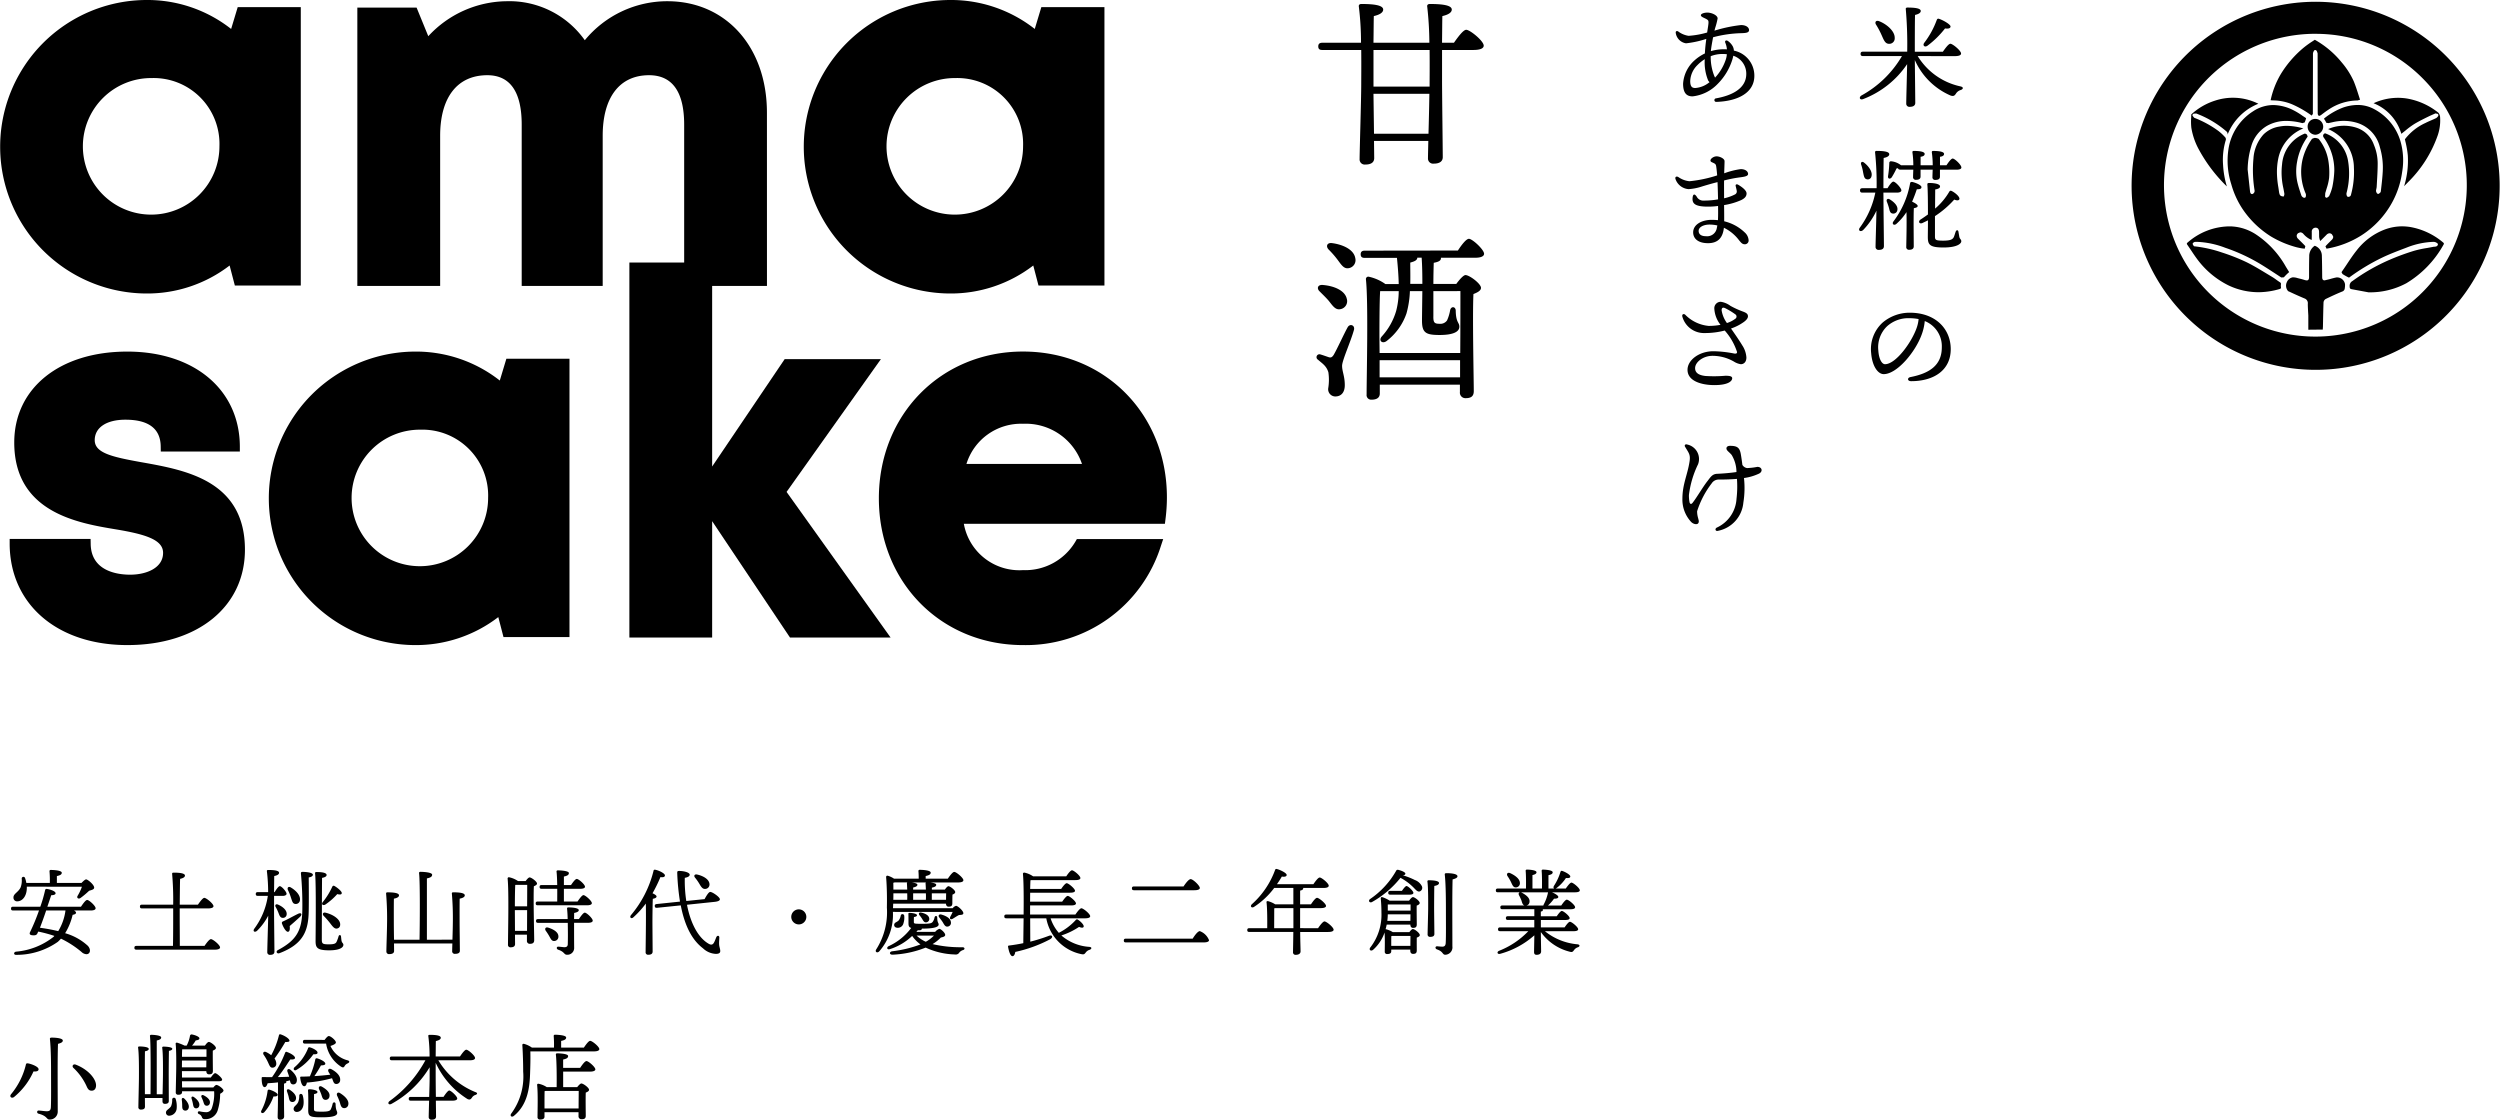
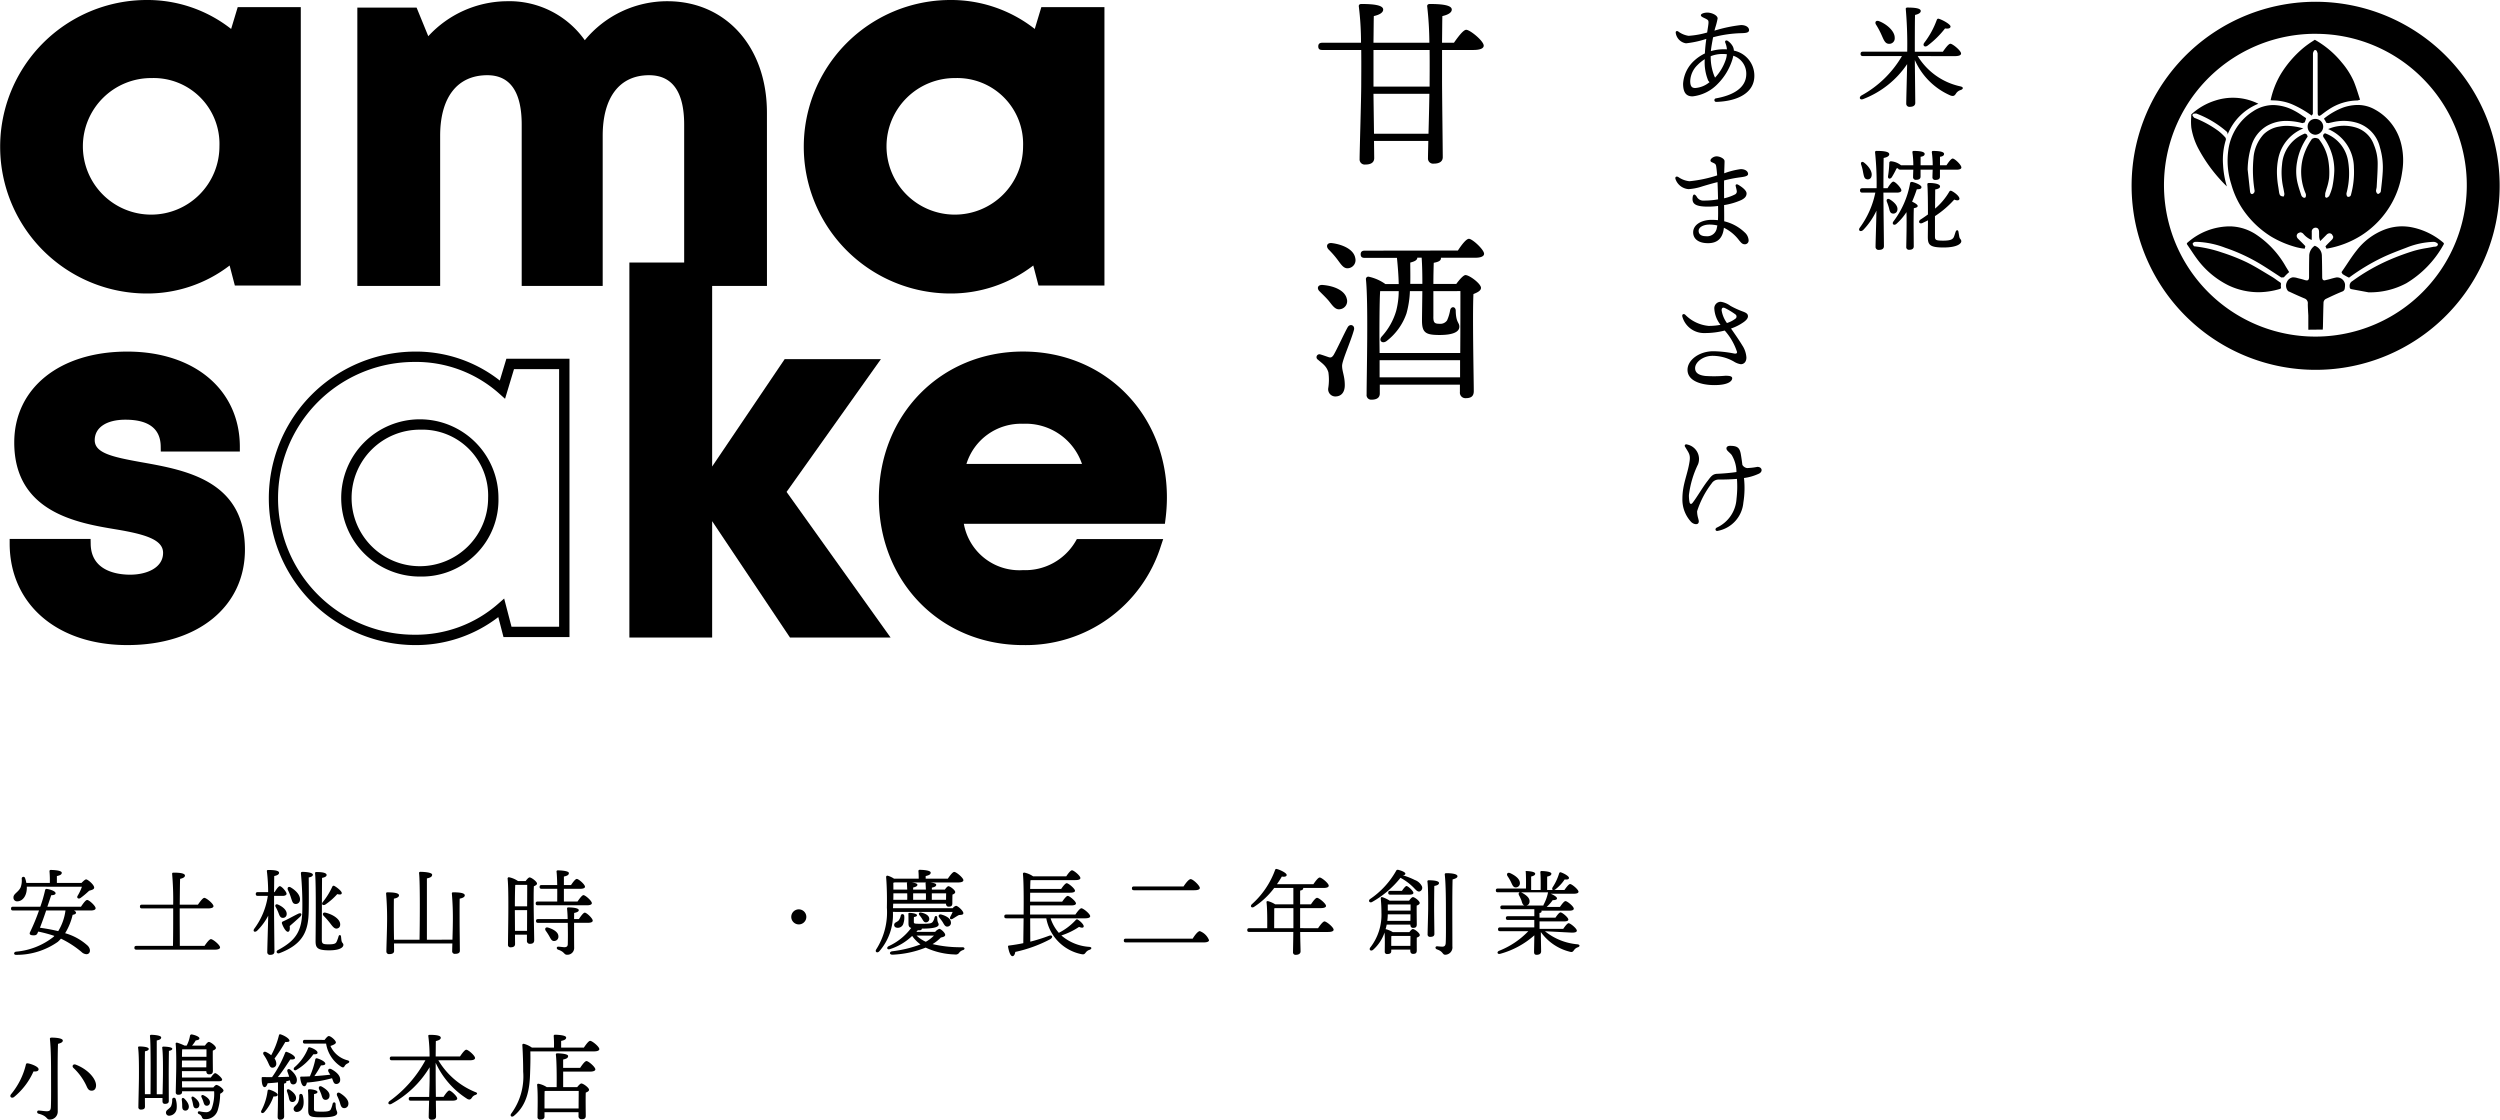
<svg xmlns="http://www.w3.org/2000/svg" width="282.704" height="126.614" viewBox="0 0 282.704 126.614">
  <g data-name="グループ 27">
    <g data-name="グループ 26">
      <g data-name="グループ 8">
        <path data-name="パス 2" d="M9.157 102.533c.234-.349.531-.764.7-.764.221 0 .955.669.955.938 0 .158-.2.253-.552.253H8.374c.128.076.225.16.225.255s-.1.193-.385.234a6.954 6.954 0 01-.849 2.079 6.367 6.367 0 012.544 1.405c.424.427.3.97-.136.97a.874.874 0 01-.559-.258 10.97 10.97 0 00-2.319-1.5 4.432 4.432 0 01-.362.364 8.124 8.124 0 01-4.688 1.468c-.327.022-.327-.31-.03-.362a7.937 7.937 0 004.248-1.682l.084-.1a15.594 15.594 0 00-1.819-.489c-.033.065-.063.117-.084.171-.089.234-.266.277-.6.245-.243-.022-.34-.139-.258-.329a22.623 22.623 0 001.024-2.473H1.478c-.136 0-.23-.041-.23-.212s.093-.214.23-.214h3.081a15.579 15.579 0 00.543-1.873.161.161 0 01.191-.139c.533.084.992.288.992.489 0 .149-.2.223-.492.223l-.437 1.3zm-6.125-2.267v.214c-.032.84-.466 1.416-1.054 1.446a.408.408 0 01-.455-.4c-.037-.468.539-.6.81-1.182a2.219 2.219 0 00.123-.979.193.193 0 01.377-.074 3.125 3.125 0 01.145.552h2.657a11.725 11.725 0 00-.037-1.31.135.135 0 01.152-.158c.182 0 1.234.03 1.234.318 0 .212-.221.3-.552.375v.775h2.787c.195-.2.407-.4.524-.4.18 0 .916.606.907.94-.015.2-.266.253-.576.349a9.152 9.152 0 01-.979.821c-.234.149-.45-.022-.323-.245a5.551 5.551 0 00.492-1.033zm4.367 2.694h-2.18a44.129 44.129 0 01-.7 1.951q1.056.143 2.066.383a5.933 5.933 0 00.818-2.323z" />
      </g>
      <g data-name="グループ 9">
        <path data-name="パス 3" d="M23.129 106.963c.234-.349.552-.764.725-.764.221 0 1.031.658 1.031.938 0 .147-.182.253-.615.253h-8.839c-.141 0-.234-.041-.234-.212s.093-.214.234-.214h4.129c.013-.541.024-1.511.024-3.1v-1.139h-3.525c-.141 0-.234-.041-.234-.212s.093-.212.234-.212h3.525a34.245 34.245 0 00-.117-3.462c-.013-.108.041-.16.147-.16.673 0 1.3.063 1.3.331 0 .18-.212.3-.546.372-.022.416-.03 1.81-.043 2.919h2.057c.245-.353.554-.769.723-.769.225 0 1.035.66 1.035.94 0 .147-.191.253-.619.253h-3.2v1c0 .6.013 2.447.013 3.235z" />
      </g>
      <g data-name="グループ 10">
        <path data-name="パス 4" d="M30.99 103.014c0 .756.043 4.131.043 4.59 0 .245-.149.372-.489.372a.291.291 0 01-.32-.31c0-.435.084-3.044.106-4.12a6.723 6.723 0 01-1.265 1.713c-.266.227-.522.045-.3-.253a8.208 8.208 0 001.522-3.7h-1.128c-.139 0-.236-.041-.236-.212s.1-.212.236-.212h1.163a19.892 19.892 0 00-.141-2.356c-.017-.1.043-.147.141-.147.682 0 1.236.061 1.236.318 0 .182-.212.3-.546.364-.009.34-.009 1.074-.022 1.821h.067c.2-.333.446-.673.585-.673.212 0 .764.639.764.864 0 .158-.234.234-.4.234h-1.013zm.491.193a4.837 4.837 0 00-.31-.652c-.106-.19.013-.37.264-.264.515.223 1.024.628.983 1.1a.419.419 0 01-.483.4c-.25-.022-.339-.277-.453-.585zm3.9-4.294c0 .171-.212.268-.47.31.009 1.1.022 2.492 0 3.761-.03 2.17-.535 3.757-3.3 4.8-.288.119-.479-.193-.173-.351 2.068-1.107 2.719-2.183 2.75-4.569a37.859 37.859 0 00-.16-4.1c-.009-.119.054-.171.173-.171.43.001 1.18.077 1.18.321zm-1.462 4.772c-.479.446-.818.734-1.158 1.033.03.3.022.628-.195.65s-.518-.468-.682-.938a.179.179 0 01.089-.223c.593-.255 1.076-.554 1.743-.875.364-.171.5.075.204.353zm-1.362-3.047c-.106-.234.052-.446.318-.288.606.353 1.119.918 1.044 1.44a.469.469 0 01-.565.424c-.275-.041-.329-.353-.465-.745a5.55 5.55 0 00-.331-.831zm6.271 6.219c0 .214-.275.608-1.607.608-1.373 0-1.535-.31-1.535-1.054 0-.437.076-6.465-.054-7.6-.017-.147 0-.2.182-.2.725 0 1.111.117 1.119.329 0 .19-.255.288-.513.331-.017.552-.03 6.452-.03 6.963 0 .481.076.554.81.554.712 0 .8-.139.894-.362a4.153 4.153 0 00.195-.554c.061-.18.242-.18.273.022.015.108.033.331.054.468.052.293.215.282.215.495zm-2.332-4.844a7.959 7.959 0 001.076-1.737c.043-.085.119-.149.225-.1.34.182.894.639.849.829-.017.16-.2.182-.509.1a7.189 7.189 0 01-1.362 1.193c-.266.139-.461-.051-.279-.284zm1.96 2.386c.054.307-.052.541-.34.6s-.492-.212-.8-.619a8.964 8.964 0 00-.7-.8c-.195-.191-.106-.448.2-.372.8.189 1.534.669 1.64 1.191z" />
      </g>
      <g data-name="グループ 11">
        <path data-name="パス 5" d="M51.163 106.261c.022-.7.043-1.479.043-1.81a33.332 33.332 0 00-.106-3.386.126.126 0 01.139-.16c.628 0 1.319.052 1.319.34 0 .193-.236.31-.576.375-.017.53-.009 2.406-.009 2.726 0 .554.03 2.821.03 3.164 0 .245-.191.351-.543.351a.288.288 0 01-.327-.32c0-.126.009-.446.022-.853h-6.6l.009.844c0 .242-.191.359-.543.359a.291.291 0 01-.329-.307c0-.383.076-2.514.076-3.111a33.811 33.811 0 00-.106-3.406c-.013-.108.041-.16.136-.16.63 0 1.321.052 1.321.34 0 .193-.236.31-.576.375-.017.53-.009 2.416-.009 2.735s.009 1.163.022 1.908h2.886c.03-1.587.074-6.539-.054-7.52-.013-.106.054-.158.16-.158.191 0 1.319.032 1.319.329 0 .247-.245.34-.593.416v6.933z" />
      </g>
      <g data-name="グループ 12">
        <path data-name="パス 6" d="M59.438 99.636c.147-.2.327-.416.448-.416.212 0 .84.47.84.693 0 .136-.173.232-.355.307-.074 1.288.037 5.411.037 6.093 0 .329-.195.416-.491.416a.32.32 0 01-.331-.364v-.669h-1.351l.009 1.052c0 .247-.158.375-.5.375a.271.271 0 01-.3-.31c0-1.171.117-6.028-.043-7.466a.147.147 0 01.149-.149 2.8 2.8 0 011.033.437zm-1.171.437c-.032.457-.045 1.661-.045 2.416h1.386c.009-1.044.009-1.992.009-2.427h-1.3zm1.332 5.194l.009-2.351h-1.386v.16l.013 2.191zm1.213-2.895c-.139 0-.234-.043-.234-.214s.1-.212.234-.212h2.2c0-.427.009-.938 0-1.438h-1.758c-.141 0-.234-.041-.234-.212s.093-.212.234-.212h1.758c-.013-.628-.037-1.2-.076-1.514-.013-.1.052-.149.149-.149.178 0 1.245.033 1.245.307 0 .236-.236.32-.563.394v.961h.805c.217-.32.492-.693.652-.693.212 0 .929.628.929.883 0 .149-.2.234-.543.234h-1.843v1.438h1.542c.225-.329.513-.723.671-.723.212 0 .948.65.948.905 0 .16-.2.245-.554.245zm4.655 1.555c.221-.34.509-.723.66-.723.212 0 .9.647.9.905 0 .158-.212.242-.509.242h-1.6c0 .875 0 1.94.009 2.813a.764.764 0 01-.81.8c-.351 0-.266-.329-.979-.563-.256-.087-.212-.364 0-.353s.563.065.712.065c.225-.011.342-.1.355-.331a37.15 37.15 0 00.009-1.7l-.009-.725h-3.356c-.141 0-.234-.041-.234-.212s.093-.212.234-.212h3.343a13.128 13.128 0 00-.063-1.128c-.022-.141.022-.193.145-.193.567 0 1.174.087 1.174.31 0 .182-.275.266-.522.318l-.009.693zm-2.815 2.481c-.275.011-.381-.266-.552-.565a6.734 6.734 0 00-.381-.587c-.152-.223-.035-.455.275-.359.574.18 1.141.5 1.15.979a.485.485 0 01-.493.534z" />
      </g>
      <g data-name="グループ 13">
-         <path data-name="パス 7" d="M73.821 101.639c-.03.546-.043 2.345-.043 2.685 0 .3.022 2.927.022 3.28 0 .234-.158.362-.492.362a.273.273 0 01-.3-.31c0-.682.063-3.791.024-5.482a10.484 10.484 0 01-1.407 1.555c-.223.223-.479.02-.275-.245a12.338 12.338 0 002.544-4.976c.017-.117.063-.171.182-.16.4.065 1.115.407 1.115.641 0 .182-.2.245-.509.193a15.681 15.681 0 01-.894 1.83c.234.106.457.245.457.364-.006.146-.19.219-.424.263zm3.865.671c.416 2.174 1.31 3.759 2.451 4.411.288.171.479.106.606-.141.1-.169.191-.446.258-.6.106-.234.349-.2.34.043s-.035.522-.022.756c.009.288.128.513.128.767 0 .234-.182.32-.5.32a2.257 2.257 0 01-1.451-.628c-1.234-.938-2.063-2.525-2.514-4.857l-2.683.275c-.136.013-.242-.02-.255-.188-.019-.152.065-.217.2-.236l2.65-.277a26.309 26.309 0 01-.31-3.2c-.009-.236.035-.266.234-.266.483 0 1.174.158 1.174.424 0 .16-.182.288-.554.353a14.96 14.96 0 00.169 2.62l2.068-.212c.195-.364.459-.8.628-.81.2-.035 1.067.541 1.1.81.022.147-.169.264-.576.307zm.907-3.068c-.16-.2-.067-.413.243-.349.66.147 1.355.52 1.394 1.076a.5.5 0 01-.5.552c-.3.011-.446-.245-.65-.587a5.678 5.678 0 00-.486-.692z" />
-       </g>
+         </g>
      <g data-name="グループ 14">
        <path data-name="パス 8" d="M89.477 103.684a.852.852 0 11.855.851.857.857 0 01-.855-.851z" />
      </g>
      <g data-name="グループ 15">
        <path data-name="パス 9" d="M100.972 103.119a6.291 6.291 0 01-1.546 4.463c-.242.245-.53.043-.327-.245a7.807 7.807 0 001.191-4.707c.022-.981.009-2.28-.085-3.43 0-.128.052-.191.191-.171a2.617 2.617 0 01.7.331h2.794c0-.288-.009-.6-.032-.842a.135.135 0 01.152-.158c.182 0 1.234.03 1.234.318 0 .223-.234.31-.567.385v.3h2.505c.236-.351.554-.766.728-.766.221 0 1.031.671 1.031.935 0 .162-.191.258-.619.258h-3.153c.31.03.7.106.7.264 0 .182-.195.258-.492.323v.223h1.47c.128-.193.3-.385.4-.385.195 0 .771.437.771.663 0 .137-.152.223-.31.286-.015.31-.015.777-.015.959 0 .329-.145.405-.424.405-.221 0-.288-.182-.3-.34h-5.965l-.022.511h6.753a.744.744 0 01.372-.268c.2 0 .831.565.831.831.009.2-.266.191-.5.212-.234.119-.513.312-.712.427-.236.128-.385 0-.249-.266a4.887 4.887 0 00.249-.511zm4.779 2.256a1.122 1.122 0 01.47-.34c.158 0 .663.437.663.682 0 .16-.162.234-.489.3a4.893 4.893 0 01-.94.745 14 14 0 003.365.353c.288-.011.331.245.089.318a.876.876 0 00-.418.268.473.473 0 01-.5.232 8.326 8.326 0 01-3.315-.777 11.363 11.363 0 01-3.713.8c-.407.03-.429-.329-.074-.383a13.582 13.582 0 003.2-.775 4.175 4.175 0 01-.94-.961 6.477 6.477 0 01-2.514 1.492c-.31.106-.424-.171-.158-.329a6.648 6.648 0 002.566-2.068c-.264-.074-.31-.234-.31-.541 0-.225 0-.769-.009-1-.013-.13.022-.162.145-.162.16 0 .825.065.825.269 0 .106-.121.169-.342.2-.013.106-.013.457-.013.574.013.182.045.193.97.193s1.044-.074 1.163-.225a1.241 1.241 0 00.212-.509c.063-.214.3-.193.3.041.009.606.16.554.16.777 0 .247-.424.459-1.819.459h-.076v.03c-.043.117-.106.182-.459.152l-.169.188zm-4.59-5.589c-.052.019-.106.03-.145.041.009.266.009.522.009.769h1.565l-.032-.673a.116.116 0 01.054-.136zm-.136 1.234c0 .247 0 .489-.009.734h1.574a9.979 9.979 0 000-.734zm1.226 2.525a2.04 2.04 0 01-.084.853.655.655 0 01-.8.5.308.308 0 01-.243-.383c.063-.234.318-.223.522-.459a1.408 1.408 0 00.221-.563.2.2 0 01.383.053zm2.449-2.949c-.009-.268-.024-.5-.033-.673a.121.121 0 01.054-.136h-1.661c.305.03.682.106.682.264s-.195.247-.483.312v.234zm0 1.158a6.888 6.888 0 000-.734h-1.44v.734zm-1.046 4.049a3.736 3.736 0 001.037.693 3.8 3.8 0 00.916-.693zm1.429-1.927a.381.381 0 01-.37.424c-.225.011-.31-.19-.44-.394a2.882 2.882 0 00-.31-.424c-.115-.16-.039-.342.2-.288.442.096.888.3.919.683zm.288-2.856v.734h1.607l.013-.734zm2.161 3.272a.42.42 0 01-.4.489c-.245.022-.364-.225-.522-.489-.106-.182-.266-.364-.394-.546-.152-.182-.054-.4.234-.329.526.148 1.05.425 1.081.876z" />
      </g>
      <g data-name="グループ 16">
        <path data-name="パス 10" d="M121.639 104.046c.071-.076.139-.128.245-.052.31.191.725.606.658.8-.043.136-.221.147-.522.02a7.827 7.827 0 01-2 .968 5.341 5.341 0 003.153 1.29c.331.033.294.234.052.331a.826.826 0 00-.446.307c-.139.18-.2.255-.524.18a5.058 5.058 0 01-3.939-4.047h-1.823l.013 2.642a18.982 18.982 0 002.076-.65c.446-.18.552.171.136.394a15.326 15.326 0 01-3.908 1.416c-.039.245-.136.481-.318.481-.225 0-.4-.489-.5-1.065-.013-.1.03-.128.115-.139a19.62 19.62 0 001.611-.266c0-.541.02-1.609.033-2.813h-1.949c-.141 0-.234-.041-.234-.212s.093-.212.234-.212h1.949c.022-1.8.009-3.772-.076-4.6a.144.144 0 01.149-.147 2.7 2.7 0 011 .424h3.75c.212-.318.492-.682.65-.682.2 0 .948.617.948.875 0 .147-.182.234-.567.234h-4.972l-.106.02c-.013.2-.022.565-.035.981h3.505c.212-.31.479-.65.628-.65.2 0 .924.608.94.851 0 .141-.182.223-.567.223h-4.506l-.009 1.013h3.63c.216-.31.483-.65.628-.65.2 0 .931.606.931.851 0 .141-.182.225-.554.225h-4.634v1.033h5.121c.225-.329.522-.712.682-.712.212 0 .992.637.992.894 0 .147-.169.242-.6.242h-3.876a4.7 4.7 0 00.929 1.643 6.68 6.68 0 001.907-1.441z" />
      </g>
      <g data-name="グループ 17">
        <path data-name="パス 11" d="M134.869 106.145c.242-.394.593-.851.81-.851a1.8 1.8 0 011.039 1.022c0 .147-.18.253-.615.253h-8.784c-.143 0-.236-.041-.236-.212s.093-.212.236-.212zm-1.035-5.9c.264-.4.6-.831.81-.831.264 0 1.035.734 1.035 1 0 .149-.195.255-.619.255h-6.825c-.141 0-.234-.043-.234-.214s.093-.212.234-.212z" />
      </g>
      <g data-name="グループ 18">
        <path data-name="パス 12" d="M149.049 104.962c.234-.351.559-.766.725-.766.227 0 1.033.66 1.033.938 0 .147-.178.255-.617.255h-3.163c.013 1.191.043 1.916.043 2.2 0 .227-.188.385-.543.385a.28.28 0 01-.31-.32c0-.318.022-1.042.035-2.267h-4.974c-.139 0-.236-.043-.236-.214s.1-.212.236-.212h2.021c.009-.756.009-2.226-.076-2.9-.022-.128.045-.191.2-.149a2.959 2.959 0 01.779.351h2.053v-1.851h-2.166a8.858 8.858 0 01-2.28 2.139c-.266.171-.479-.052-.258-.288a9.606 9.606 0 002.635-3.876c.039-.115.093-.149.212-.115.349.085 1.107.446 1.1.669 0 .18-.236.236-.546.18-.136.247-.331.546-.552.864h4.121c.234-.342.543-.756.712-.756.225 0 1.022.66 1.022.924 0 .162-.19.258-.606.258h-2.289a.11.11 0 01.009.054c0 .117-.115.2-.349.245v1.552h1.225c.23-.34.518-.734.691-.734.221 0 1.013.652 1.013.916 0 .149-.2.247-.611.247h-2.319v2.267zm-2.789 0v-2.267h-2.061a.952.952 0 01-.106.019l-.009 2.248z" />
      </g>
      <g data-name="グループ 19">
        <path data-name="パス 13" d="M160.765 100.17a.436.436 0 01-.2.628c-.3.106-.522-.266-.877-.587a5.981 5.981 0 00-1.319-.946 11.018 11.018 0 01-3.218 2.737c-.275.147-.479-.152-.212-.342a9.52 9.52 0 002.93-3.172.2.2 0 01.234-.128c.416.1.842.286.818.446-.009.1-.128.182-.3.171a7.961 7.961 0 011.364.533 1.449 1.449 0 01.78.66zm-1.394 5.24c.136-.182.288-.353.394-.353.2 0 .788.448.788.682 0 .139-.169.223-.342.288-.009.427 0 1.2 0 1.438 0 .331-.149.4-.424.4-.243 0-.31-.193-.31-.362v-.119h-2.152v.182c0 .225-.158.318-.455.318a.251.251 0 01-.279-.286c0-.511.03-1.394-.022-2.152a4.558 4.558 0 01-1.3 1.962c-.247.2-.513 0-.31-.268a6.009 6.009 0 001.256-3.949c0-.5-.022-1.011-.074-1.576-.009-.117.043-.193.182-.162a3.622 3.622 0 01.819.394h2.2c.136-.191.318-.4.437-.4.191 0 .766.437.766.66 0 .139-.16.234-.342.3-.013.552.009 1.821.009 2.118 0 .331-.149.4-.424.4-.234 0-.3-.191-.3-.362v-.011h-2.677a4.958 4.958 0 01-.128.522h.022a2.625 2.625 0 01.788.331zm.119-1.28l.009-.734h-2.566a5.942 5.942 0 01-.054.734zm-2.557-1.851v.691h2.578v-.691zm.286-1.109c-.136 0-.234-.043-.234-.214s.1-.212.234-.212h1.31c.182-.264.394-.541.524-.552.18.011.777.563.777.777 0 .139-.18.2-.45.2zm2.271 5.792c0-.37.009-.84.009-1.128h-2.053l-.11.022c-.011.171-.011.617-.011.8v.307zm2.683-4.248c0 .446.03 2.579.03 2.9 0 .234-.169.329-.479.329a.262.262 0 01-.288-.286c0-.331.063-2.419.063-2.908 0-.383.022-2.332-.084-3.055a.126.126 0 01.139-.152c.5 0 1.171.054 1.171.31 0 .171-.2.277-.53.331-.014.466-.023 2.192-.023 2.532zm2.642-3.631c0 .169-.195.266-.552.362-.054 1.788-.024 5.09-.024 7.574a.837.837 0 01-.8.946c-.349 0-.212-.362-.946-.606-.245-.1-.2-.362.03-.351.212.02.416.041.576.041.234 0 .364-.1.385-.416.043-.745.022-2.577.022-3.674 0-.775 0-2.927-.128-4.047-.013-.128.039-.171.212-.171.621 0 1.221.098 1.221.343z" />
      </g>
      <g data-name="グループ 20">
-         <path data-name="パス 14" d="M174.705 105.304a6.782 6.782 0 003.674 1.479c.327.043.275.255.063.331a.846.846 0 00-.435.307c-.149.214-.225.279-.5.2a5.706 5.706 0 01-3.265-2.226c.009 1.161.03 1.9.03 2.191 0 .227-.158.385-.513.385-.212 0-.284-.117-.284-.32 0-.3.017-.916.03-1.884a9.609 9.609 0 01-3.845 2.087c-.31.1-.446-.182-.158-.329a9.282 9.282 0 003.324-2.226h-3.192c-.136 0-.234-.045-.234-.212s.1-.216.234-.216h3.867v-.84h-2.977c-.139 0-.236-.041-.236-.212s.1-.212.236-.212h2.981v-.79h-3.609c-.139 0-.236-.041-.236-.212s.1-.212.236-.212h2.5c-.221-.065-.273-.318-.357-.587-.076-.182-.16-.372-.258-.554s-.043-.318.084-.351h-2.479c-.141 0-.234-.041-.234-.212s.093-.212.234-.212h3.174c.009-.652.009-1.546-.035-1.981a.136.136 0 01.149-.162c.182 0 1.076.045 1.076.3 0 .171-.182.258-.457.323v1.522h1.076c.009-.652.009-1.546-.035-1.981-.009-.108.043-.162.141-.162.182 0 1.106.045 1.106.3 0 .193-.191.266-.479.331v1.513h.647c-.084-.046-.106-.152-.03-.3a5.981 5.981 0 00.734-1.565c.03-.1.1-.173.212-.128.353.117.916.435.907.628-.009.16-.173.2-.492.171a4.576 4.576 0 01-1.052 1.128.407.407 0 01-.13.065h1.161c.217-.31.492-.673.641-.673.2 0 .94.619.948.864 0 .149-.16.234-.576.234h-2.577c.342.128.712.364.721.511s-.158.212-.485.212a4.747 4.747 0 01-.682.769h1.5c.212-.31.478-.66.628-.66.2 0 .938.606.938.853 0 .147-.158.232-.552.232h-3.112a.19.19 0 01.022.065c0 .117-.076.169-.234.193v.533h1.8c.195-.288.437-.6.574-.6.195 0 .886.576.886.81 0 .136-.149.212-.53.212h-2.726v.84h2.681c.206-.3.461-.639.608-.639.2 0 .929.6.929.842 0 .139-.151.225-.554.225zm-4.231-6.232c-.145-.234-.009-.457.288-.342.589.268 1.111.663 1.111 1.132a.464.464 0 01-.483.487c-.273 0-.37-.275-.53-.617a5.377 5.377 0 00-.386-.66zm1.5 1.832a.666.666 0 01.115.041c.5.268.927.608.873 1.035a.439.439 0 01-.34.416h1.908a.286.286 0 01.03-.106 4.869 4.869 0 00.483-1.321.17.17 0 01.017-.065z" />
+         <path data-name="パス 14" d="M174.705 105.304a6.782 6.782 0 003.674 1.479c.327.043.275.255.063.331a.846.846 0 00-.435.307c-.149.214-.225.279-.5.2a5.706 5.706 0 01-3.265-2.226c.009 1.161.03 1.9.03 2.191 0 .227-.158.385-.513.385-.212 0-.284-.117-.284-.32 0-.3.017-.916.03-1.884a9.609 9.609 0 01-3.845 2.087c-.31.1-.446-.182-.158-.329a9.282 9.282 0 003.324-2.226h-3.192c-.136 0-.234-.045-.234-.212s.1-.216.234-.216h3.867v-.84h-2.977c-.139 0-.236-.041-.236-.212s.1-.212.236-.212h2.981v-.79h-3.609c-.139 0-.236-.041-.236-.212s.1-.212.236-.212h2.5c-.221-.065-.273-.318-.357-.587-.076-.182-.16-.372-.258-.554s-.043-.318.084-.351h-2.479c-.141 0-.234-.041-.234-.212s.093-.212.234-.212h3.174c.009-.652.009-1.546-.035-1.981c.182 0 1.076.045 1.076.3 0 .171-.182.258-.457.323v1.522h1.076c.009-.652.009-1.546-.035-1.981-.009-.108.043-.162.141-.162.182 0 1.106.045 1.106.3 0 .193-.191.266-.479.331v1.513h.647c-.084-.046-.106-.152-.03-.3a5.981 5.981 0 00.734-1.565c.03-.1.1-.173.212-.128.353.117.916.435.907.628-.009.16-.173.2-.492.171a4.576 4.576 0 01-1.052 1.128.407.407 0 01-.13.065h1.161c.217-.31.492-.673.641-.673.2 0 .94.619.948.864 0 .149-.16.234-.576.234h-2.577c.342.128.712.364.721.511s-.158.212-.485.212a4.747 4.747 0 01-.682.769h1.5c.212-.31.478-.66.628-.66.2 0 .938.606.938.853 0 .147-.158.232-.552.232h-3.112a.19.19 0 01.022.065c0 .117-.076.169-.234.193v.533h1.8c.195-.288.437-.6.574-.6.195 0 .886.576.886.81 0 .136-.149.212-.53.212h-2.726v.84h2.681c.206-.3.461-.639.608-.639.2 0 .929.6.929.842 0 .139-.151.225-.554.225zm-4.231-6.232c-.145-.234-.009-.457.288-.342.589.268 1.111.663 1.111 1.132a.464.464 0 01-.483.487c-.273 0-.37-.275-.53-.617a5.377 5.377 0 00-.386-.66zm1.5 1.832a.666.666 0 01.115.041c.5.268.927.608.873 1.035a.439.439 0 01-.34.416h1.908a.286.286 0 01.03-.106 4.869 4.869 0 00.483-1.321.17.17 0 01.017-.065z" />
      </g>
      <g data-name="グループ 21">
        <path data-name="パス 15" d="M3.213 120.257c.3.052 1.15.349 1.15.658 0 .171-.16.277-.576.247a7.857 7.857 0 01-2.191 2.884c-.269.212-.565-.022-.353-.3a8.247 8.247 0 001.674-3.313c.03-.176.097-.219.296-.176zm3.889-2.59c0 .169-.171.277-.543.372-.067 1.788-.03 5.121-.03 7.615a.9.9 0 01-.918.948c-.383 0-.225-.4-1.247-.663-.243-.061-.2-.383.03-.359.355.03.682.082.9.082.3 0 .435-.106.457-.435.043-.745.022-2.875.022-3.973 0-.775 0-2.5-.128-3.759-.009-.128.061-.16.212-.16.52.001 1.245.079 1.245.332zm1.47 2.726c1.425.552 2.289 1.62 2.289 2.343 0 .331-.152.6-.492.6-.245 0-.381-.1-.53-.4a6.534 6.534 0 00-1.546-2.185c-.191-.2-.022-.475.279-.358z" />
      </g>
      <g data-name="グループ 22">
        <path data-name="パス 16" d="M19.089 124.496c0 .234-.152.329-.44.329-.178 0-.275-.1-.275-.3v-.362h-1.99l.009.97c0 .245-.147.34-.457.34a.262.262 0 01-.288-.3c0-.31.063-2.884.063-3.343 0-.416.022-2.544-.093-3.343-.022-.1.039-.152.136-.152.333 0 1.067.045 1.067.279 0 .126-.149.223-.429.266-.017.541-.017 2.588-.017 2.96 0 .236.009 1.106.009 1.895h.637c.013-1.544.043-5.664-.063-6.569-.013-.1.054-.149.152-.149.178 0 1.115.043 1.115.3 0 .193-.2.279-.5.342v6.08h.66c.022-.84.043-2.053.043-2.3 0-.4.022-2.215-.084-2.938-.013-.1.041-.149.139-.149.188 0 1 .032 1 .245 0 .106-.13.2-.381.234a206.6 206.6 0 00-.024 2.726zm.786-.193a2.729 2.729 0 01.106 1.013.885.885 0 01-.862.851.347.347 0 01-.351-.372c.009-.288.364-.362.576-.7a1.812 1.812 0 00.128-.747.203.203 0 01.403-.045zm4.25-1.329c.128-.16.264-.288.34-.288.234 0 .81.446.81.628 0 .117-.169.266-.381.372a6.3 6.3 0 01-.286 1.9 1.42 1.42 0 01-1.44.968.306.306 0 01-.34-.234.575.575 0 00-.342-.342c-.2-.093-.119-.351.076-.31a3.6 3.6 0 00.721.1.658.658 0 00.66-.427 4.845 4.845 0 00.271-1.938h-3.625v.076c0 .234-.16.318-.435.318a.256.256 0 01-.279-.288c0-.191.054-2.416.054-2.735 0-.4.022-1.866-.063-2.717-.013-.106.041-.171.169-.149a5.362 5.362 0 01.831.329h.245a3.767 3.767 0 00.375-1.117.186.186 0 01.232-.139c.4.076.831.268.831.427 0 .128-.076.193-.416.247a3.625 3.625 0 01-.416.582h1.459c.139-.2.318-.413.44-.413.2 0 .8.448.8.682 0 .136-.169.223-.351.3-.013.608.009 1.973.009 2.28 0 .329-.158.4-.433.4-.249 0-.31-.193-.31-.364h-2.758l.009.725h3.259c.173-.245.377-.492.492-.492.171 0 .777.524.788.728 0 .137-.139.191-.47.191h-4.072l.011.7zm-2.819 2.395a.373.373 0 01-.513.18c-.191-.1-.191-.307-.191-.6a5.073 5.073 0 00-.045-.574c-.03-.193.119-.3.288-.141.34.324.628.785.461 1.134zm2.022-4.675l.009-.769h-2.758l-.009.769zm-2.726-2.033c-.013.191-.024.511-.024.84h2.771v-.84zm1.477 6.656c-.2-.065-.221-.279-.273-.546a5.124 5.124 0 00-.143-.541c-.052-.171.054-.3.249-.182.37.255.721.641.615 1.011a.354.354 0 01-.448.26zm.907-.758a4.436 4.436 0 00-.2-.489c-.074-.16.033-.31.236-.214.385.193.777.5.712.875a.348.348 0 01-.424.3c-.193-.035-.248-.226-.323-.473z" />
      </g>
      <g data-name="グループ 23">
        <path data-name="パス 17" d="M31.401 123.791c0 .149-.158.214-.479.2a5.134 5.134 0 01-1.044 1.788c-.212.19-.446.052-.318-.2a6.427 6.427 0 00.7-2.217.154.154 0 01.2-.139c.365.087.941.378.941.568zm.035-1.394c-.392.052-.8.076-1.171.1-.076.245-.191.457-.364.437-.221-.032-.31-.448-.31-1.013 0-.106.045-.126.128-.126.364.009.712.009 1.046.009a12.659 12.659 0 001.483-2.769.142.142 0 01.212-.071c.455.158.925.465.9.68-.024.16-.3.18-.533.16-.362.53-.862 1.34-1.407 1.992.47 0 .907-.022 1.28-.035-.052-.188-.128-.381-.191-.563-.089-.234.093-.416.327-.234.491.4.825.905.714 1.332a.389.389 0 01-.487.318c-.182-.041-.236-.212-.279-.448-.136.043-.288.076-.433.108a.109.109 0 01.03.074c0 .1-.084.149-.266.191v1.546c0 1.085.017 1.843.017 2.15 0 .225-.136.385-.463.385-.2 0-.271-.117-.271-.32 0-.353.035-1.087.035-2.215zm-1.62-3.12c-.136-.212 0-.427.275-.31a2.924 2.924 0 01.576.362 9.2 9.2 0 00.877-2.256.132.132 0 01.188-.106c.5.158 1.033.52 1 .734-.022.125-.234.136-.468.125a19.333 19.333 0 01-1.221 1.875 1.024 1.024 0 01.2.565.429.429 0 01-.448.468c-.266 0-.34-.3-.53-.693a5.362 5.362 0 00-.449-.764zm3.144 5.324c-.227-.054-.258-.288-.32-.576-.043-.191-.119-.4-.18-.585-.076-.2.061-.351.288-.214.424.269.818.663.712 1.067a.391.391 0 01-.5.308zm1.265-.747a2.674 2.674 0 01.106.951c-.039.563-.349.925-.764.935a.338.338 0 01-.364-.34c0-.308.331-.383.513-.767a1.916 1.916 0 00.123-.736c.015-.244.301-.266.386-.043zm-.938-3.15a5.486 5.486 0 001.535-2.13.157.157 0 01.212-.139c.385.1.886.383.873.6 0 .152-.145.2-.47.182a6.116 6.116 0 01-1.895 1.758c-.242.164-.437-.048-.257-.271zm4.261 1.223a14.783 14.783 0 01-2.845.491c-.039.223-.136.424-.3.414-.225 0-.385-.383-.455-.946-.015-.1.03-.141.115-.141.34 0 .658-.009.977-.03a9.335 9.335 0 00.621-1.938c.022-.084.106-.117.2-.1.433.126.946.4.925.617-.009.147-.266.182-.492.182a14 14 0 01-.745 1.213c.691-.043 1.288-.106 1.8-.16-.065-.106-.141-.212-.195-.318-.128-.234.032-.446.312-.31.574.31 1.044.745 1 1.234a.428.428 0 01-.479.44c-.257-.02-.302-.306-.439-.648zm-.84-4.333c.16-.214.349-.437.47-.437.234 0 .805.5.805.723 0 .182-.359.31-.615.4a2.9 2.9 0 001.968 1.63c.225.084.212.232-.022.342a.692.692 0 00-.351.318c-.1.158-.188.182-.424.03a3.8 3.8 0 01-1.663-2.587H34.49c-.136 0-.234-.041-.234-.212s.1-.212.234-.212zm1.243 7.271c.013.736.182.736.182.981 0 .329-.47.5-1.743.5-1.323 0-1.537-.084-1.537-.808 0-.331.033-1.533-.022-2.174-.009-.149.033-.191.182-.191.225 0 .886.1.886.31 0 .128-.128.19-.385.234-.009.468-.009 1.288-.009 1.65 0 .307.039.342.894.342.658 0 .886-.065.992-.236a2.527 2.527 0 00.221-.65c.066-.243.339-.213.339.042zm-1.544-1.979c.5.288.916.65.853 1.065a.435.435 0 01-.522.414c-.256-.041-.31-.318-.4-.593a5.9 5.9 0 00-.247-.587c-.117-.247.041-.459.316-.299zm2.984 2a.462.462 0 01-.546.416c-.275-.054-.327-.342-.433-.693a6.031 6.031 0 00-.288-.7c-.106-.245.054-.459.327-.3.554.343 1.022.81.94 1.28z" />
      </g>
      <g data-name="グループ 24">
        <path data-name="パス 18" d="M49.565 119.894a8.665 8.665 0 004.164 3.59c.342.106.227.264.045.329a.716.716 0 00-.407.31c-.147.212-.253.266-.5.16a9.532 9.532 0 01-3.6-4.1v1.468c0 .383.009 1.405.022 2.386h.864c.221-.34.5-.712.645-.723.216.011.907.66.907.905 0 .16-.212.245-.509.245h-1.908c.009.842.022 1.576.022 1.778 0 .247-.149.375-.5.375a.294.294 0 01-.331-.32c0-.225.022-.99.045-1.832h-2.068c-.141 0-.234-.043-.234-.214s.093-.212.234-.212h2.076c.03-.883.052-1.767.052-2.139v-1.215a11.393 11.393 0 01-4.315 4.142c-.318.171-.487-.106-.212-.318a13.763 13.763 0 004.049-4.612h-3.791c-.139 0-.236-.041-.236-.212s.1-.214.236-.214h4.261a17.36 17.36 0 00-.141-2.3c-.024-.1.043-.149.141-.149.712 0 1.267.063 1.267.331 0 .18-.227.3-.554.37-.013.331-.013 1.022-.022 1.747h2.748c.236-.351.546-.767.712-.767.227 0 .992.671.992.938 0 .16-.195.256-.574.256z" />
      </g>
      <g data-name="グループ 25">
        <path data-name="パス 19" d="M66.026 118.466c.234-.353.543-.766.712-.766.225 0 1.035.66 1.035.935 0 .149-.195.258-.619.258h-7.181c.022.851 0 1.617-.032 2.555-.052 1.587-.3 3.493-1.819 4.727-.247.225-.513.013-.3-.264a7.045 7.045 0 001.34-4.729c0-.916-.03-1.97-.091-2.94-.024-.169.052-.223.188-.2a2.807 2.807 0 01.894.426h2.492a12.241 12.241 0 00-.03-1.3.135.135 0 01.149-.16c.182 0 1.258.032 1.258.318 0 .225-.234.31-.567.383v.758zm-.424 2.291c.234-.353.539-.769.721-.769.225 0 1 .673 1 .938 0 .16-.227.255-.6.255h-3.04v1.756h1.585c.16-.2.355-.414.47-.414.225 0 .873.478.873.712 0 .152-.182.247-.372.318-.03.769 0 2.217 0 2.611 0 .331-.169.4-.478.4a.326.326 0 01-.34-.359v-.437h-3.848v.5c0 .225-.167.331-.489.331a.262.262 0 01-.3-.288c0-.715.065-2.652-.046-3.62a.131.131 0 01.152-.141 2.6 2.6 0 01.938.383h1.119c.017-1.169 0-3.014-.089-3.672-.009-.1.054-.149.152-.149.182 0 1.234.032 1.234.307 0 .236-.234.321-.563.394v.94zm-.173 4.588c0-.682.013-1.563.013-1.981h-3.739c-.045.013-.076.013-.115.024-.015.275-.015 1.107-.015 1.3v.658z" />
      </g>
    </g>
  </g>
  <g data-name="グループ 74">
    <g data-name="グループ 40">
      <g data-name="グループ 39">
        <g data-name="グループ 37">
          <g data-name="グループ 28">
            <path data-name="パス 20" d="M260.309 28.086a7.16 7.16 0 01-.632-.132 11.219 11.219 0 01-2.882-1.219 10.733 10.733 0 01-3.144-3.016 9.783 9.783 0 01-1.338-2.9 8.732 8.732 0 01-.325-3.889 6.15 6.15 0 012.789-4.339 4.148 4.148 0 012.289-.712 5.194 5.194 0 012.258.576 7.845 7.845 0 011.022.621l.433.286c-.058.251-.128.366-.154.479l-.266.084a7.26 7.26 0 00-1.8-.251 4.4 4.4 0 00-2.161.533 3.892 3.892 0 00-1.83 2.362 9.537 9.537 0 00-.4 2.6l.266 2.447c.011.106.037.331.249.331a.374.374 0 00.271-.4 14.2 14.2 0 01-.13-3.612 4.446 4.446 0 011.156-2.75 3.256 3.256 0 011.763-.87 4.246 4.246 0 01.851-.084 7.118 7.118 0 011.869.292 4.67 4.67 0 00-2.813 3.315 7.589 7.589 0 00-.162 1.96 10.283 10.283 0 00.152 1.381l.078.531a1.118 1.118 0 00.11.364.576.576 0 00.212.123h.017c.037 0 .11.03.152.03.015 0 .024 0 .028-.011a.539.539 0 00.084-.292c-.032-.223-.076-.444-.119-.663a7.906 7.906 0 01-.141-2.691 4.068 4.068 0 012.594-3.473l.221.117.076.238a6.937 6.937 0 00-1.193 2.841 5.8 5.8 0 00.035 2.326c.113.483.269.953.427 1.425a.457.457 0 00.232.286.277.277 0 00.13.039l.035-.007c.041-.017.1-.035.11-.082a.641.641 0 00.015-.357 6.233 6.233 0 01-.381-3.826 6.73 6.73 0 011.089-2.4l.249-.1a.97.97 0 01.5.11 5.342 5.342 0 011.091 2.455 8.221 8.221 0 01.089 1.957 6.18 6.18 0 01-.279 1.193l-.158.528-.019.377a.207.207 0 00.089.119.376.376 0 00.1.03l.026-.009a1.25 1.25 0 00.24-.182 5.46 5.46 0 00.366-1.033 11.337 11.337 0 00.223-1.843 6.339 6.339 0 00-1.193-3.742.335.335 0 01-.065-.284.33.33 0 01.214-.2 4.014 4.014 0 012.6 3.133 8.577 8.577 0 01-.175 3.62c-.024.106 0 .39.156.433h.032a.3.3 0 00.325-.273 9.7 9.7 0 00.323-3.023 4.77 4.77 0 00-2.917-4.367 4.363 4.363 0 011.786-.375 4.52 4.52 0 011.416.221 3.112 3.112 0 011.973 1.931 5.446 5.446 0 01.429 2.126c0 .691-.041 1.384-.082 2.072l-.03.543a1.4 1.4 0 01-.037.23 1.535 1.535 0 00-.041.26 1 1 0 00.085.221.211.211 0 00.108.091.7.7 0 00.074.009.082.082 0 00.052-.015c.126-.093.212-.156.223-.256l.035-.286c.071-.619.145-1.243.18-1.866a8.025 8.025 0 00-.31-2.826 3.811 3.811 0 00-2.806-2.845 5.246 5.246 0 00-1.293-.162 5.529 5.529 0 00-1.288.156l-.45.1-.242-.048a1.3 1.3 0 00-.13-.264.929.929 0 01-.117-.206 7.838 7.838 0 012.159-1.245 5.174 5.174 0 011.648-.292 3.931 3.931 0 011.94.511 6.038 6.038 0 012.977 3.884 7.822 7.822 0 01.113 3.176 9.995 9.995 0 01-1.145 3.473 10.284 10.284 0 01-3.46 3.7 10.645 10.645 0 01-3.949 1.507l-.121-.266c.156-.178.325-.344.492-.509l.219-.219a.505.505 0 00.171-.351 1.328 1.328 0 00-.158-.286.421.421 0 00-.266-.11.505.505 0 00-.342.175l-.7.7a1.355 1.355 0 01-.13-.641l-.007-.411c-.015-.394-.247-.455-.381-.455a.432.432 0 00-.444.476v.23c0 .227 0 .457-.009.684a2.424 2.424 0 01-.931-.678.51.51 0 00-.351-.188 1.367 1.367 0 00-.256.1.4.4 0 00-.158.284.483.483 0 00.169.359l.307.305c.171.167.34.336.5.513l-.069.288z" />
          </g>
          <g data-name="グループ 29">
            <path data-name="パス 21" d="M265.936 32.704c-.169-.033-.24-.089-.236-.353a.612.612 0 01.318-.572 22.02 22.02 0 014.2-2.4 26.622 26.622 0 012.746-1.011 12.208 12.208 0 011.483-.323c.253-.045.507-.089.756-.141.208-.009.472-.013.483-.32a.664.664 0 00-.513-.234 8.9 8.9 0 00-2.923.606l-.256.1c-.842.318-1.687.639-2.5 1.02a23.474 23.474 0 00-3.863 2.321 5.369 5.369 0 01-.734-.409l-.117-.212c.21-.3.414-.6.615-.905.349-.526.7-1.052 1.093-1.544a7.276 7.276 0 013.194-2.377 5.675 5.675 0 011.957-.355 6.083 6.083 0 01.877.069 7.88 7.88 0 013.731 1.734c.136.106.143.158.045.316a11.68 11.68 0 01-4.168 4.309 8.658 8.658 0 01-4.294 1.033z" />
          </g>
          <g data-name="グループ 30">
            <path data-name="パス 22" d="M255.541 33.042a7.887 7.887 0 01-3.523-.762 9.815 9.815 0 01-3.5-2.9c-.262-.346-.5-.7-.741-1.065l-.433-.639c-.078-.113-.067-.169.043-.258a7.286 7.286 0 014.668-1.819c.128 0 .26 0 .392.011a5.541 5.541 0 012.609.866 10.586 10.586 0 013.434 3.687l.372.606a5.887 5.887 0 00-.6.591l-.292.019-.418-.275c-.689-.45-1.375-.905-2.081-1.327a20.5 20.5 0 00-3.854-1.765 9.948 9.948 0 00-3.215-.665s-.212.007-.225.013c-.065.024-.214.093-.23.219a.7.7 0 00.162.271 14.377 14.377 0 013.144.7 22.307 22.307 0 012.767 1.089c.762.372 1.492.816 2.221 1.256l.7.422a5.621 5.621 0 01.491.334c.121.087.245.175.372.258a.225.225 0 01.126.264 1.045 1.045 0 00.006.3c.011.115-.009.162-.147.208a8.62 8.62 0 01-2.248.361z" />
          </g>
          <g data-name="グループ 31">
            <path data-name="パス 23" d="M262.193 13.087a.363.363 0 01-.1-.234c-.009-.868-.013-6.814-.013-6.814a2.09 2.09 0 00-.093-.262c-.022-.041-.091-.113-.136-.113h-.078c-.024 0-.05 0-.061.026a.708.708 0 00-.158.344l-.013 6.844-.132.193a11.511 11.511 0 00-2.254-1.293 5.744 5.744 0 00-2.128-.424l-.262-.019a9.763 9.763 0 011.178-3 12.127 12.127 0 012.505-2.9 10.47 10.47 0 011.085-.784l.23-.154a10.6 10.6 0 013.049 2.57 8.8 8.8 0 011.355 2.131c.212.515.381 1.048.552 1.583l.158.494-.281.087a5.949 5.949 0 00-3.267 1.024c-.305.195-.593.416-.879.637l-.152.078z" />
          </g>
          <g data-name="グループ 32">
-             <path data-name="パス 24" d="M271.861 21.055a9.792 9.792 0 00.416-3.508 10.7 10.7 0 00-.268-1.535l-.058-.262a6.1 6.1 0 012.321-1.843c.227-.117.461-.219.7-.32.18-.078.364-.158.541-.245a1.5 1.5 0 00.18-.19.222.222 0 00.041-.158c-.015-.043-.03-.106-.074-.115l-.253-.058-.606.266c-.591.288-1.182.576-1.745.909a8.92 8.92 0 00-1.035.76l-.474.377a5.332 5.332 0 00-3.14-3.46 6.56 6.56 0 013.744-.537 7.762 7.762 0 013.583 1.611.881.881 0 01.2.567 5.187 5.187 0 01-.264 1.968 13.838 13.838 0 01-3.365 5.318z" />
-           </g>
+             </g>
          <g data-name="グループ 33">
            <path data-name="パス 25" d="M251.817 21.081a17.33 17.33 0 01-3.176-4.192 7.668 7.668 0 01-.842-2.451 6.758 6.758 0 01-.017-1.165l.013-.336a7.181 7.181 0 012.73-1.572 6.442 6.442 0 011.979-.312c.178 0 .357.007.535.022a6.471 6.471 0 012.341.658 6.23 6.23 0 00-3.492 3.516.378.378 0 00-.119-.388 11.278 11.278 0 00-3.41-2.025c-.011 0-.256.011-.269.013-.045.011-.121.05-.136.093s-.045.1-.015.136c.1.143.152.227.245.264a11.712 11.712 0 012.681 1.47 5.877 5.877 0 01.784.738.368.368 0 01.05.277 7.65 7.65 0 00-.312 2.8 10.216 10.216 0 00.43 2.454z" />
          </g>
          <g data-name="グループ 34">
            <path data-name="パス 26" d="M261.028 37.285v-1.6c0-.071-.067-1.024-.056-1.34a.563.563 0 00-.385-.6 45.544 45.544 0 01-1.617-.721l-.223-.1a.93.93 0 01-.141-1.029.89.89 0 01.652-.533h.037a1.722 1.722 0 01.507.082l.227.058c.182.041.364.093.543.147a1.017 1.017 0 00.282.061c.258 0 .258-.271.258-.414 0-.762 0-1.522.019-2.286a1.409 1.409 0 01.621-1.219 1.2 1.2 0 01.808 1.124c.024.795.03 1.594.037 2.39 0 .143 0 .4.269.4l.515-.121c.275-.078.55-.158.829-.212h.026a.907.907 0 01.942.762 1.9 1.9 0 01-.024.442.422.422 0 01-.288.39c-.634.255-1.254.548-1.871.844a.506.506 0 00-.247.383c-.026.71-.039 1.423-.054 2.133l-.013.63-.019.312z" />
          </g>
          <g data-name="グループ 35">
            <path data-name="パス 27" d="M261.805 13.448a.883.883 0 01.907.89.938.938 0 01-.89.9.91.91 0 01-.87-.911.85.85 0 01.853-.879z" />
          </g>
          <g data-name="グループ 36">
            <path data-name="パス 28" d="M261.816 15.111a.709.709 0 01-.5-.219.814.814 0 01-.238-.565.725.725 0 01.728-.751.76.76 0 01.777.764.736.736 0 01-.225.52.768.768 0 01-.539.251z" />
          </g>
        </g>
        <g data-name="グループ 38">
          <path data-name="パス 29" d="M261.829 41.821a20.81 20.81 0 118.126-1.641 20.746 20.746 0 01-8.126 1.641zm0-38a17.121 17.121 0 1012.106 5.015 17 17 0 00-12.106-5.01z" />
        </g>
      </g>
    </g>
    <g data-name="グループ 63">
      <g data-name="グループ 62">
        <g data-name="グループ 43">
          <g data-name="グループ 41">
            <path data-name="パス 30" d="M33.43 1.397v30.3h-6.419l-.706-2.711a14.728 14.728 0 01-9.817 3.614c-9.118 0-15.9-6.883-15.9-16.055A15.528 15.528 0 0116.488.583a14.78 14.78 0 019.956 3.707l.873-2.9zm-8.031 15.152a8.254 8.254 0 10-8.247 8.306 8.046 8.046 0 008.247-8.306z" />
          </g>
          <g data-name="グループ 42">
            <path data-name="パス 31" d="M16.484 33.189a16.595 16.595 0 010-33.189 15.338 15.338 0 019.653 3.274L26.88.81h7.134v31.476h-7.457l-.591-2.263a15.275 15.275 0 01-9.482 3.166zm0-32.017a15.423 15.423 0 000 30.846 14.1 14.1 0 009.434-3.466l.71-.624.831 3.187h5.385V1.981h-5.1l-1.013 3.358-.684-.611a14.117 14.117 0 00-9.563-3.559zm.667 24.27a8.893 8.893 0 118.832-8.893 8.676 8.676 0 01-8.832 8.893zm0-16.614a7.721 7.721 0 107.663 7.721 7.445 7.445 0 00-7.663-7.721z" />
          </g>
        </g>
        <g data-name="グループ 46">
          <g data-name="グループ 44">
            <path data-name="パス 32" d="M86.145 12.745v19h-8.193V14.094c0-4.045-1.585-6.175-4.556-6.175-3.657 0-5.827 2.694-5.827 7.438v16.391h-7.988V14.094c0-4.045-1.542-6.175-4.476-6.175-3.7 0-5.918 2.694-5.918 7.438v16.391h-8.193v-30.3h5.725l1.535 3.759a11.647 11.647 0 019.04-4.478 9.82 9.82 0 018.8 4.85 11.465 11.465 0 019.382-4.85c6.267-.005 10.669 4.912 10.669 12.016z" />
          </g>
          <g data-name="グループ 45">
            <path data-name="パス 33" d="M86.729 32.334h-9.362V14.096c0-3.711-1.336-5.591-3.971-5.591-3.33 0-5.242 2.5-5.242 6.851v16.978h-9.159V14.096c0-3.711-1.308-5.591-3.889-5.591-3.389 0-5.333 2.5-5.333 6.851v16.978h-9.365V.858h6.7l1.323 3.237a12.208 12.208 0 018.86-3.956A10.448 10.448 0 0166.13 4.55 12.066 12.066 0 0175.469.139c6.628 0 11.257 5.184 11.257 12.606zm-8.193-1.171h7.024V12.744c0-6.734-4.149-11.435-10.088-11.435a10.888 10.888 0 00-8.9 4.6l-.526.747-.459-.792a9.249 9.249 0 00-8.288-4.554 11.089 11.089 0 00-8.581 4.253l-.621.784-1.767-4.318h-4.748v29.133h7.026V15.356c0-5.021 2.432-8.022 6.5-8.022 1.89 0 5.058.879 5.058 6.762v17.066h6.82V15.356c0-5.021 2.4-8.022 6.411-8.022 1.921 0 5.14.879 5.14 6.762z" />
          </g>
        </g>
        <g data-name="グループ 49">
          <g data-name="グループ 47">
            <path data-name="パス 34" d="M124.307 1.397v30.3h-6.422l-.706-2.711a14.734 14.734 0 01-9.819 3.614c-9.118 0-15.9-6.883-15.9-16.055A15.526 15.526 0 01107.36.583a14.776 14.776 0 019.956 3.707l.875-2.9zm-8.031 15.152a8.254 8.254 0 10-8.247 8.306 8.047 8.047 0 008.247-8.306z" />
          </g>
          <g data-name="グループ 48">
            <path data-name="パス 35" d="M107.359 33.189a16.595 16.595 0 010-33.189 15.338 15.338 0 019.653 3.274l.743-2.464h7.137v31.476h-7.457l-.591-2.263a15.3 15.3 0 01-9.485 3.166zm0-32.017a15.423 15.423 0 000 30.846 14.1 14.1 0 009.434-3.466l.712-.624.831 3.187h5.385V1.981h-5.1l-1.011 3.358-.684-.611a14.123 14.123 0 00-9.567-3.559zm.669 24.27a8.893 8.893 0 118.832-8.893 8.676 8.676 0 01-8.832 8.893zm0-16.614a7.721 7.721 0 107.663 7.721 7.447 7.447 0 00-7.663-7.721z" />
          </g>
        </g>
        <g data-name="グループ 52">
          <g data-name="グループ 50">
            <path data-name="パス 36" d="M14.407 72.358c-7.606 0-12.686-4.339-12.729-10.835h7.99c.041 2.7 2.109 4.047 5.045 4.047 2.276 0 4.311-1.033 4.311-3.057 0-2.07-2.626-2.7-5.831-3.233-4.841-.805-11-2.1-11-9.243 0-5.736 4.878-9.694 12.192-9.694s12.114 4.071 12.15 10.127h-7.778c-.03-2.41-1.719-3.6-4.575-3.6-2.551 0-4.058 1.167-4.058 2.9 0 2.02 2.587 2.488 5.736 3.06 4.945.888 11.253 1.934 11.253 9.317 0 6.182-5.054 10.207-12.706 10.207z" />
          </g>
          <g data-name="グループ 51">
            <path data-name="パス 37" d="M14.407 72.947c-7.918 0-13.269-4.59-13.314-11.417v-.589h9.152l.011.576c.048 3.133 3.135 3.469 4.46 3.469 1.856 0 3.726-.764 3.726-2.471 0-1.474-1.96-2.092-5.342-2.655-4.3-.714-11.489-1.912-11.489-9.821 0-6.147 5.136-10.281 12.777-10.281 7.583 0 12.7 4.307 12.734 10.714v.587h-8.94l-.009-.576c-.024-2.007-1.368-3.023-3.991-3.023-2.141 0-3.471.888-3.471 2.317 0 1.459 2 1.9 5.255 2.488l.162.028c4.883.875 11.569 2.072 11.569 9.863.001 6.454-5.341 10.791-13.29 10.791zM2.282 62.11c.34 5.8 5.136 9.664 12.125 9.664h.007a13.979 13.979 0 008.849-2.655 8.612 8.612 0 003.265-6.966c0-6.812-5.634-7.821-10.605-8.711l-.165-.03c-3.337-.6-6.216-1.126-6.216-3.638 0-2.118 1.821-3.488 4.64-3.488 3 0 4.837 1.3 5.123 3.6h6.626c-.325-5.461-4.79-8.958-11.545-8.958-6.942 0-11.606 3.661-11.606 9.109 0 6.385 5.19 7.782 10.51 8.665 2.665.446 6.318 1.057 6.318 3.811 0 2.178-1.968 3.642-4.9 3.642-3.192 0-5.281-1.535-5.591-4.045z" />
          </g>
        </g>
        <g data-name="グループ 55">
          <g data-name="グループ 53">
-             <path data-name="パス 38" d="M63.812 41.155v30.3H57.39l-.706-2.711a14.723 14.723 0 01-9.819 3.614c-9.118 0-15.9-6.881-15.9-16.053a15.526 15.526 0 0115.9-15.962 14.765 14.765 0 019.956 3.707l.875-2.9zm-8.031 15.152a8.255 8.255 0 10-8.247 8.306 8.046 8.046 0 008.248-8.306z" />
-           </g>
+             </g>
          <g data-name="グループ 54">
            <path data-name="パス 39" d="M46.865 72.947a16.595 16.595 0 010-33.189 15.338 15.338 0 019.653 3.274l.743-2.464h7.137v31.476h-7.461l-.589-2.263a15.286 15.286 0 01-9.483 3.166zm0-32.017a15.423 15.423 0 000 30.846 14.089 14.089 0 009.434-3.469l.712-.624.831 3.189h5.383V41.739h-5.1l-1.013 3.358-.684-.611a14.124 14.124 0 00-9.563-3.557zm.669 24.268a8.891 8.891 0 118.832-8.89 8.674 8.674 0 01-8.832 8.889zm0-16.609a7.719 7.719 0 107.663 7.719 7.445 7.445 0 00-7.663-7.72z" />
          </g>
        </g>
        <g data-name="グループ 58">
          <g data-name="グループ 56">
            <path data-name="パス 40" d="M89.643 71.505l-9.7-14.5v14.5h-8.191V30.277h8.191v24.386l9.1-13.466h9.438l-10.25 14.431 11.342 15.873z" />
          </g>
          <g data-name="グループ 57">
            <path data-name="パス 41" d="M100.707 72.09H89.331l-8.8-13.156V72.09h-9.36v-42.4h9.36v23.064l8.2-12.141h10.882L88.947 55.627zm-10.752-1.172h8.479L87.51 55.629l9.837-13.842h-8l-9.49 14.046zm-17.619 0h7.022V30.863h-7.022z" />
          </g>
        </g>
        <g data-name="グループ 61">
          <g data-name="グループ 59">
            <path data-name="パス 42" d="M131.216 58.648h-22.939c.712 4.136 3.432 6.413 7.407 6.413a7.2 7.2 0 006.429-3.514h8.611a15.513 15.513 0 01-15.04 10.813c-8.947 0-15.717-6.927-15.717-16.008 0-9.126 6.725-16.01 15.717-16.01 9.306 0 15.687 7.173 15.687 15.9a19.06 19.06 0 01-.155 2.406zm-22.722-5.6h14.687c-1.158-3.7-3.82-5.714-7.5-5.714a7.111 7.111 0 00-7.187 5.717z" />
          </g>
          <g data-name="グループ 60">
            <path data-name="パス 43" d="M115.684 72.947c-9.293 0-16.3-7.135-16.3-16.594s7.009-16.6 16.3-16.6c9.276 0 16.272 7.091 16.272 16.49a19.469 19.469 0 01-.162 2.475l-.065.513h-22.736a6.374 6.374 0 006.691 5.24 6.588 6.588 0 005.922-3.22l.169-.294h9.761l-.258.773a16.009 16.009 0 01-15.594 11.217zm0-32.02c-8.626 0-15.133 6.632-15.133 15.425s6.507 15.423 15.133 15.423a14.84 14.84 0 0014.208-9.644h-7.451a7.866 7.866 0 01-6.758 3.514c-4.318 0-7.228-2.516-7.983-6.9l-.117-.684h23.11c.061-.619.093-1.228.093-1.817.001-8.732-6.491-15.317-15.102-15.317zm8.291 12.71h-16.242l.195-.736c1.039-3.908 3.865-6.149 7.756-6.149 3.96 0 6.82 2.176 8.052 6.126zm-14.689-1.173h13.067a6.719 6.719 0 00-6.669-4.543 6.458 6.458 0 00-6.398 4.543z" />
          </g>
        </g>
      </g>
    </g>
    <g data-name="グループ 64">
      <path data-name="パス 44" d="M164.414 4.835c.47-.671 1.063-1.466 1.388-1.466.429 0 1.979 1.262 1.979 1.793 0 .286-.346.489-1.182.489h-3.529v3.51c0 1.47.08 7.773.08 8.609 0 .47-.346.734-1.02.734a.578.578 0 01-.652-.613c0-.286.019-1.02.039-1.957h-6.141l.022 1.938c0 .47-.327.734-1 .734a.578.578 0 01-.652-.611c0-.918.184-6.773.184-8.427 0-.427.019-2.1 0-3.917h-4.409c-.266 0-.45-.08-.45-.407 0-.305.184-.409.45-.409h4.385a33.541 33.541 0 00-.245-4.077c-.039-.2.082-.307.286-.307 1.345 0 2.466.123 2.466.632 0 .346-.426.593-1.059.734-.019.572-.019 1.756-.041 3.018h6.322a37.948 37.948 0 00-.242-4.077c-.041-.184.082-.307.286-.307 1.345 0 2.49.123 2.49.632 0 .346-.431.593-1.063.734-.02.572-.02 1.756-.039 3.018zm-2.752 4.653c0-.429.019-2.061 0-3.837h-6.346v4.144h6.346zm-.126 5.632c.043-1.49.082-3.265.1-4.51h-6.322l.061 4.51z" />
      <path data-name="パス 45" d="M153.113 37.285c-.368 1.349-1.347 3.469-1.347 4.081 0 .652.305 1.161.305 2.183 0 .877-.448 1.284-1.083 1.284a.815.815 0 01-.792-.918 5.916 5.916 0 00.019-1.815c-.225-.734-.673-.981-1.184-1.429a.33.33 0 01.286-.591c.286.082.734.245.981.327.223.041.325 0 .509-.264.366-.613 1.182-2.408 1.57-3.1.242-.493.857-.289.736.242zm-3.51-5.058c1.2.1 2.468.591 2.691 1.548a.917.917 0 01-.712 1.184c-.55.121-.857-.346-1.306-.918-.308-.368-.7-.734-1.039-1.08-.368-.327-.245-.797.366-.734zm3.653-3.04a.918.918 0 01-.777 1.143c-.528.08-.814-.409-1.243-.981a10.627 10.627 0 00-1-1.141c-.325-.349-.184-.8.409-.715 1.203.163 2.446.715 2.611 1.694zm11.606-.857c.409-.632.94-1.325 1.245-1.325.39 0 1.715 1.223 1.715 1.693 0 .286-.368.448-1 .448h-3.878v.061c0 .264-.262.409-.814.511-.02.673-.041 1.509-.041 2.388h2.592c.327-.45.8-1 1.039-1 .448 0 1.754.977 1.754 1.446 0 .327-.429.531-.855.7-.121 2.529.039 9.711.039 10.974 0 .634-.366.8-.937.8a.622.622 0 01-.632-.693v-.836h-9.06v1c0 .448-.305.7-.94.7a.518.518 0 01-.55-.593c0-2.081.206-10.445-.08-13.035a.277.277 0 01.286-.286 5.092 5.092 0 011.916.838h1.509c-.02-.961-.1-1.96-.2-2.96h-3.651c-.266 0-.45-.082-.45-.409 0-.305.184-.407.45-.407zm-2.774 4.59v2.815c-.02.756.123.879.714.879a.907.907 0 00.836-.388 4.8 4.8 0 00.349-1.165c.121-.47.63-.407.63.082.022 1.347.409 1.306.409 1.8 0 .652-.879.938-2.224.938-1.572 0-2-.243-2-1.63 0-.327.019-1.734.039-3.326h-1.407a10.859 10.859 0 01-.385 2.51 6.662 6.662 0 01-2.267 3.142c-.489.346-.937-.082-.509-.55a7.331 7.331 0 001.611-2.878 9.125 9.125 0 00.286-2.224h-2.1c-.082 1.083-.082 4.53-.082 5.2l.019 1.793h9.12c.019-2.65.019-5.751.019-7zm3.02 9.752v-1.938h-9.1v1.938zm-4.265-10.571c0-1.063-.02-2.144-.08-2.96h-.489c-.02.266-.247.407-.8.552 0 .773.022 1.611 0 2.408z" />
    </g>
    <g data-name="グループ 73">
      <g data-name="グループ 72">
        <g data-name="グループ 65">
          <path data-name="パス 46" d="M216.857 6.342a7.509 7.509 0 004.818 3.423c.411.087.325.31.065.409a.952.952 0 00-.55.4c-.16.249-.275.336-.6.236a7.809 7.809 0 01-4.058-4.021c.013 1.394.05 4.4.05 4.844 0 .286-.212.448-.621.448a.355.355 0 01-.4-.375c0-.472.074-2.988.1-4.454a10.538 10.538 0 01-4.952 3.945c-.388.162-.55-.175-.212-.4a11.957 11.957 0 004.579-4.456h-4.406c-.16 0-.273-.052-.273-.251s.113-.247.273-.247h5a46.038 46.038 0 00-.16-4.8c-.026-.112.05-.188.173-.188.836 0 1.518.076 1.518.388 0 .21-.26.362-.645.446-.026.749-.026 3.124-.026 4.159h3.174c.286-.411.647-.9.847-.9.26 0 1.208.784 1.208 1.1 0 .186-.212.3-.723.3zm-4.716-3.562c-.162-.26-.013-.522.349-.385.847.325 1.791 1.122 1.767 1.9a.613.613 0 01-.658.66c-.424-.011-.574-.422-.823-.983a9.124 9.124 0 00-.635-1.192zm5.45 2.068a9.582 9.582 0 001.407-2.553c.05-.126.1-.212.249-.173.474.149 1.321.634 1.321.87 0 .21-.236.275-.621.225a10.374 10.374 0 01-1.968 1.94c-.312.237-.601.001-.388-.309z" />
        </g>
        <g data-name="グループ 66">
          <path data-name="パス 47" d="M212.985 22.468c0 .883.052 4.831.052 5.355 0 .284-.175.435-.574.435a.332.332 0 01-.372-.362c0-.424.074-2.616.1-4.071a7.947 7.947 0 01-1.507 2.191c-.312.26-.608.037-.362-.286a10.027 10.027 0 001.743-3.947h-1.455c-.162 0-.275-.05-.275-.249s.113-.249.275-.249h1.6a34.116 34.116 0 00-.173-4.045.145.145 0 01.162-.175c.8 0 1.442.076 1.442.375 0 .21-.247.349-.634.422-.011.6-.026 2.254-.026 3.423h.461c.223-.372.5-.747.66-.747.236 0 .9.723.909.985 0 .186-.249.26-.5.26h-1.533zm-2.527-3.869c-.071-.227.089-.388.312-.227.561.427 1 1.072.86 1.559a.424.424 0 01-.548.336c-.273-.063-.312-.362-.4-.784a5.4 5.4 0 00-.224-.884zm3.523 5.539c-.26-.052-.3-.336-.383-.66a6.93 6.93 0 00-.225-.658c-.1-.238.063-.427.325-.275.509.312.957.76.857 1.219a.458.458 0 01-.574.374zm.909-4.954c-.136 0-.236-.039-.26-.162-.052.013-.1.013-.165.024a9.6 9.6 0 01-.546 1.009c-.223.262-.474.149-.411-.175a11.678 11.678 0 00.137-1.442.183.183 0 01.2-.2 2.1 2.1 0 011.122.448h1.394a10.241 10.241 0 00-.1-1.444c-.011-.126.037-.175.152-.175.5 0 1.232.05 1.232.338 0 .186-.175.286-.461.323v.959h1.371a10.237 10.237 0 00-.1-1.444c-.011-.126.037-.175.149-.175.5 0 1.234.05 1.234.338 0 .186-.175.286-.461.323v.959h.734c.238-.362.535-.76.7-.76.236 0 .983.721.983 1 .013.175-.212.262-.559.262h-1.863v.782c0 .264-.175.375-.524.375a.292.292 0 01-.323-.336c0-.173.013-.472.026-.821h-1.371v.771c0 .262-.173.375-.524.375a.3.3 0 01-.323-.336c0-.175.013-.474.026-.81zm1.52 8.663c0 .273-.175.4-.524.4a.3.3 0 01-.323-.338c.011-.708.063-2.527.024-3.921a6.525 6.525 0 01-1.145 1.334c-.262.223-.535.013-.336-.273a10.012 10.012 0 001.89-4.32c.015-.113.1-.175.251-.152.435.1 1.044.375 1.033.585 0 .165-.136.251-.522.238-.149.448-.325.922-.535 1.407.31.137.632.336.632.483s-.21.214-.433.251c-.028.409-.028 1.641-.028 1.992zm5.14-1.145c.05.362.236.338.236.585s-.435.7-2.016.7c-1.617 0-1.769-.346-1.769-1.232 0-.175.015-.933.015-1.84-.214.11-.426.21-.637.31-.349.136-.511-.186-.2-.4.3-.186.574-.385.836-.572 0-1.36-.015-2.839-.063-3.324-.013-.175.011-.236.2-.236.684 0 1.23.136 1.23.383.013.175-.186.286-.546.351 0 .3-.013 1.2-.013 2.163a7.377 7.377 0 001.591-1.89c.076-.139.162-.162.288-.1.409.2.933.66.87.909-.035.16-.247.2-.585.061a10.879 10.879 0 01-2.178 1.869v2.265c0 .424.05.509.935.509.868 0 1.067-.16 1.2-.409.087-.212.16-.485.21-.611.076-.212.286-.212.312.026.021.11.058.334.084.482z" />
        </g>
        <g data-name="グループ 67">
-           <path data-name="パス 48" d="M220.593 39.482c0 2.388-1.916 3.622-4.48 3.622-.437 0-.461-.388-.076-.463 2.152-.422 3.547-1.329 3.547-3.374a3.067 3.067 0 00-1.929-2.962 5.883 5.883 0 01-.349 1.531c-.721 1.992-2.8 4.471-4.294 4.471-.66 0-1.306-.909-1.418-2.38a4.047 4.047 0 011.308-3.46 4.739 4.739 0 013.049-1.106c2.974 0 4.642 1.877 4.642 4.121zm-3.633-3.4a5.493 5.493 0 00-1.046-.1 3.594 3.594 0 00-2.529.92 3.3 3.3 0 00-.981 2.739c.061.959.4 1.544.758 1.544 1.2 0 2.988-2.427 3.573-4.094a4 4 0 00.223-1.009z" />
-         </g>
+           </g>
        <g data-name="グループ 68">
          <path data-name="パス 49" d="M193.874 3.467a16.173 16.173 0 013.012-.634c.65.011.9.323.9.569 0 .314-.4.338-.92.351a13.566 13.566 0 00-3.148.461c-.1.546-.212 1.132-.251 1.568a5.27 5.27 0 011.47-.212 3.2 3.2 0 01.346.013 2.465 2.465 0 00-.186-.758c-.084-.214.1-.327.3-.188a1.784 1.784 0 01.537.587 1.124 1.124 0 01.136.5 2.886 2.886 0 012.315 2.849c0 1.953-1.929 2.875-4.3 2.949a.2.2 0 11-.037-.4c1.7-.3 3.4-1.057 3.423-2.726a2.129 2.129 0 00-1.468-2.092 3.392 3.392 0 01-.1.411 6.727 6.727 0 01-1.68 2.789 4.635 4.635 0 01-2.826 1.394c-.66 0-1.07-.364-1.07-1.431a3.86 3.86 0 011.306-2.652 4.911 4.911 0 011.158-.771c.026-.55.087-1.119.162-1.646a11.211 11.211 0 01-2.293.5 1.379 1.379 0 01-1.167-1.2c-.013-.171.123-.234.273-.147a2.584 2.584 0 001.182.5 9.77 9.77 0 002.1-.375c.076-.522.152-.92.152-1.143s-.063-.275-.262-.388c-.236-.136-.6-.236-.6-.422s.411-.3.734-.3c.474 0 1.169.3 1.158.671a8.385 8.385 0 01-.286 1.1zm-2.165 6.485a2.865 2.865 0 001.607-.66 1.167 1.167 0 01-.152-.186 5.372 5.372 0 01-.385-2.416 4.594 4.594 0 00-.847.686 2.67 2.67 0 00-.8 1.793c.006.644.218.783.58.783zm3.56-3.822a4.91 4.91 0 00-.448-.026 3.68 3.68 0 00-1.371.249 5.807 5.807 0 00.4 2.228c.037.076.065.137.089.2a5.551 5.551 0 001.219-2.053 2.522 2.522 0 00.116-.598z" />
        </g>
        <g data-name="グループ 69">
          <path data-name="パス 50" d="M197.738 27.2a.427.427 0 01-.411.424c-.288 0-.4-.126-.686-.474a4.7 4.7 0 00-1.7-1.394c-.113 1.057-.611 1.743-1.793 1.743-1.158 0-1.682-.548-1.682-1.221 0-.907 1-1.418 2.094-1.418a6.687 6.687 0 01.708.037c.024-.472.024-1.009.013-1.607a8.013 8.013 0 01-1.133.076c-1.332 0-1.754-.275-1.754-.857.011-.55.2-.673.47-.275a.831.831 0 00.823.448 9.218 9.218 0 001.594-.136c-.013-.461-.026-1.219-.061-1.953-.825.21-1.533.422-1.882.535a6.1 6.1 0 01-1.381.26 1.691 1.691 0 01-1.494-1.156c-.061-.225.1-.336.325-.212a2.644 2.644 0 001.256.474 14.618 14.618 0 003.137-.66c-.037-.424-.074-.8-.113-1.033s-.123-.288-.336-.388c-.123-.063-.31-.1-.31-.262 0-.223.385-.47.669-.47.338-.015.924.234.924.546 0 .275-.028.883-.039 1.371a8.777 8.777 0 011.866-.474c.548 0 .834.275.834.548 0 .31-.634.336-1.206.424-.487.071-1.009.184-1.507.31-.011.511 0 1.156 0 2.018a5.055 5.055 0 001.232-.437.373.373 0 00.2-.4c-.024-.173-.086-.385-.123-.559s.11-.236.286-.136c.448.26.946.645.946.981 0 .362-.249.574-.6.749a7.607 7.607 0 01-1.942.569c.013.686.013 1.334.013 1.832a5.028 5.028 0 012.315 1.256 1.293 1.293 0 01.448.921zm-3.536-1.706a4.124 4.124 0 00-.883-.1c-.673 0-1.234.286-1.234.71s.338.608.836.608a1.106 1.106 0 001.219-.92c.023-.099.036-.199.062-.298z" />
        </g>
        <g data-name="グループ 70">
          <path data-name="パス 51" d="M197.027 39.067a2.8 2.8 0 01.459 1.358c0 .535-.312.76-.634.76a2.018 2.018 0 01-.784-.3 4.833 4.833 0 00-2.416-.647c-1.057 0-1.966.71-1.966 1.394 0 .546.437.8 1.158.883a14.706 14.706 0 002.267-.024c.47 0 .769.05.769.284 0 .288-.385.773-2.016.773-1.355 0-3.036-.409-3.036-1.73 0-1.106 1.319-2.1 2.925-2.1a12.948 12.948 0 012.364.262c.26.037.312-.052.312-.175a6.845 6.845 0 00-1.394-2.427 8.9 8.9 0 01-2.254.284 2.539 2.539 0 01-2.54-1.864c-.063-.251.136-.351.312-.223a4.277 4.277 0 002.665 1.28 7.142 7.142 0 001.342-.123 3.229 3.229 0 01-.7-1.806.728.728 0 01.721-.8 2.425 2.425 0 011.1.461 9.882 9.882 0 001.42.647c.372.139.561.262.561.537 0 .223-.2.446-.474.645a5.544 5.544 0 01-1.442.734c.523.748.943 1.358 1.281 1.917zm-2.343-3.969a3.322 3.322 0 00.6 1.431 3.158 3.158 0 00.935-.474.3.3 0 00.013-.511 8.187 8.187 0 00-1.119-.682c-.301-.151-.429-.052-.429.236z" />
        </g>
        <g data-name="グループ 71">
          <path data-name="パス 52" d="M198.918 53.555a5.76 5.76 0 01-1.706.5 10.342 10.342 0 01-.071 2.787 3.573 3.573 0 01-2.878 3.187c-.26.076-.385-.212-.136-.362a3.829 3.829 0 002.241-3.261 11.863 11.863 0 00.05-2.252 24.25 24.25 0 01-2.066.074.93.93 0 00-.786.424 10.3 10.3 0 00-1.654 3.161c0 .76.312 1.059.137 1.343-.113.188-.511.151-.8-.123a3.7 3.7 0 01-1-2.639c0-1.617.574-2.7.8-4.155.139-.836-.076-1-.5-1.721-.1-.171.024-.333.262-.247a1.675 1.675 0 011.208 2.228 10.968 10.968 0 00-1.033 3.486 4.01 4.01 0 00.071.821c.052.186.188.275.375.013.448-.574 1.145-1.782 1.669-2.44.346-.448.535-.773 1.07-.8.621-.024 1.533-.1 2.191-.2a3.779 3.779 0 00-.548-1.94c-.3-.351-.585-.487-.585-.736 0-.16.137-.288.409-.288.86 0 1.109.238 1.232 1.035.065.372.113.747.162 1.122a.749.749 0 00.535.359 7.668 7.668 0 001.161-.136c.528 0 .655.522.19.76z" />
        </g>
      </g>
    </g>
  </g>
</svg>